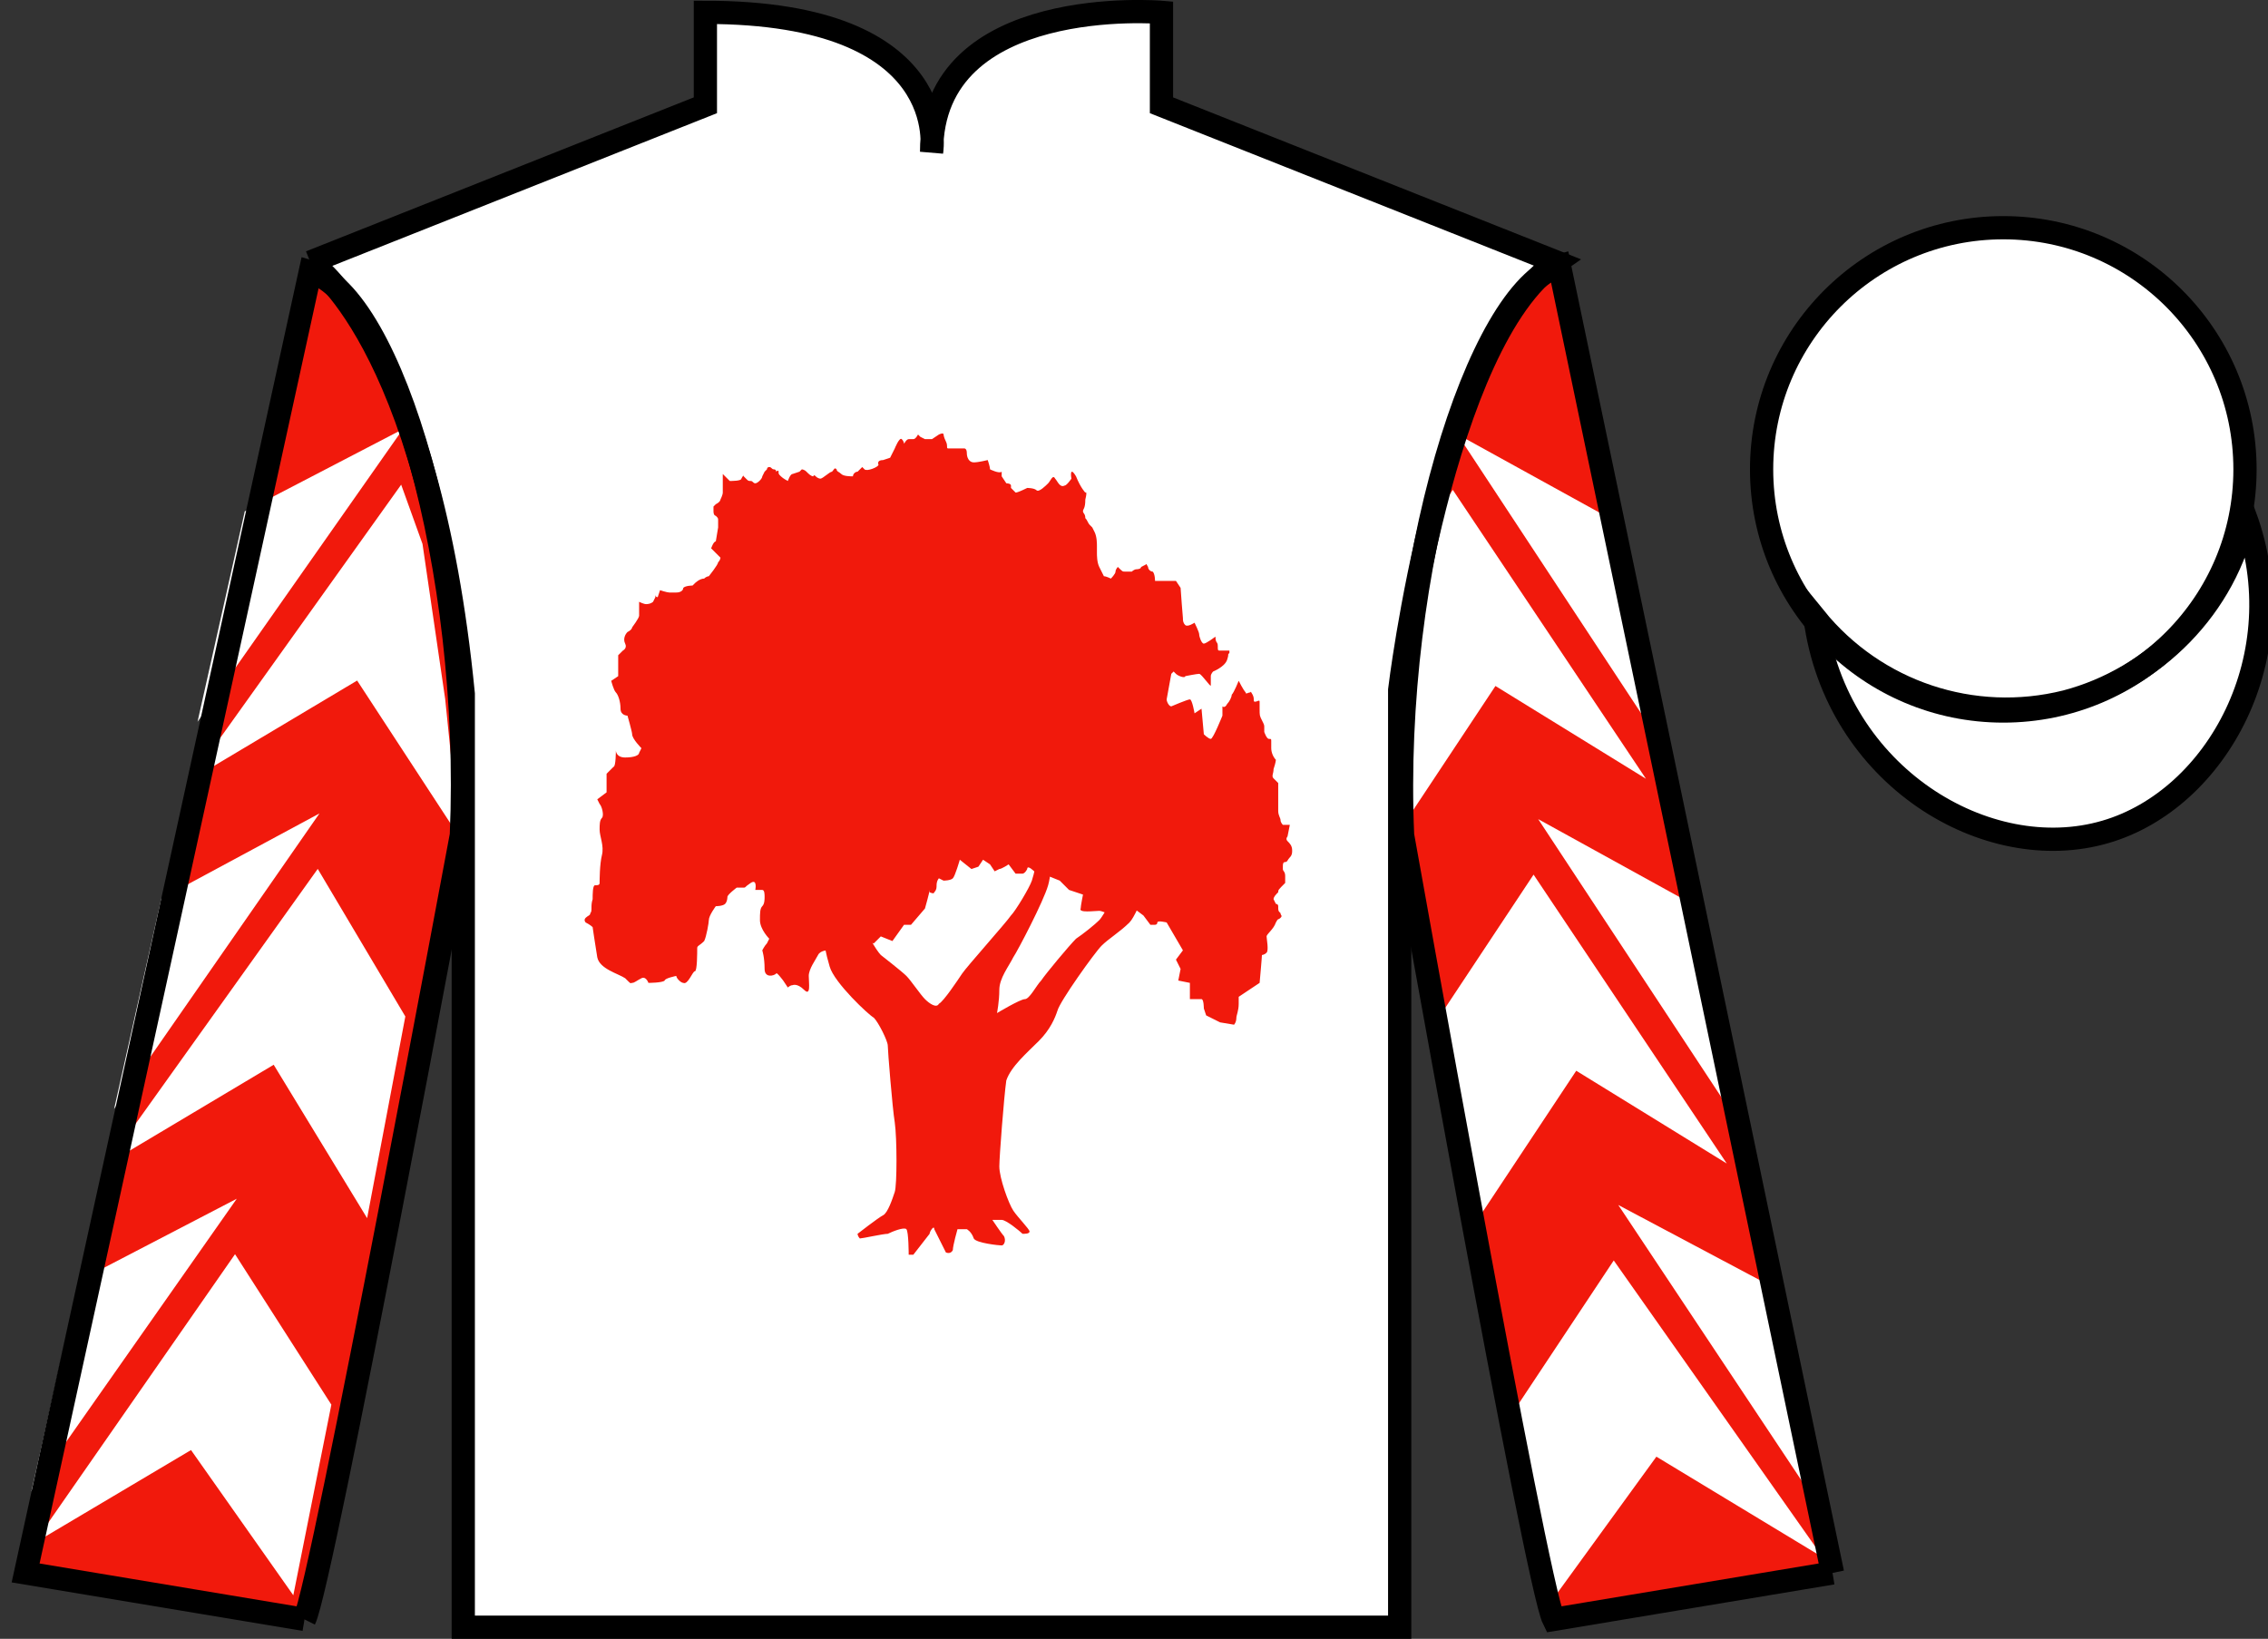
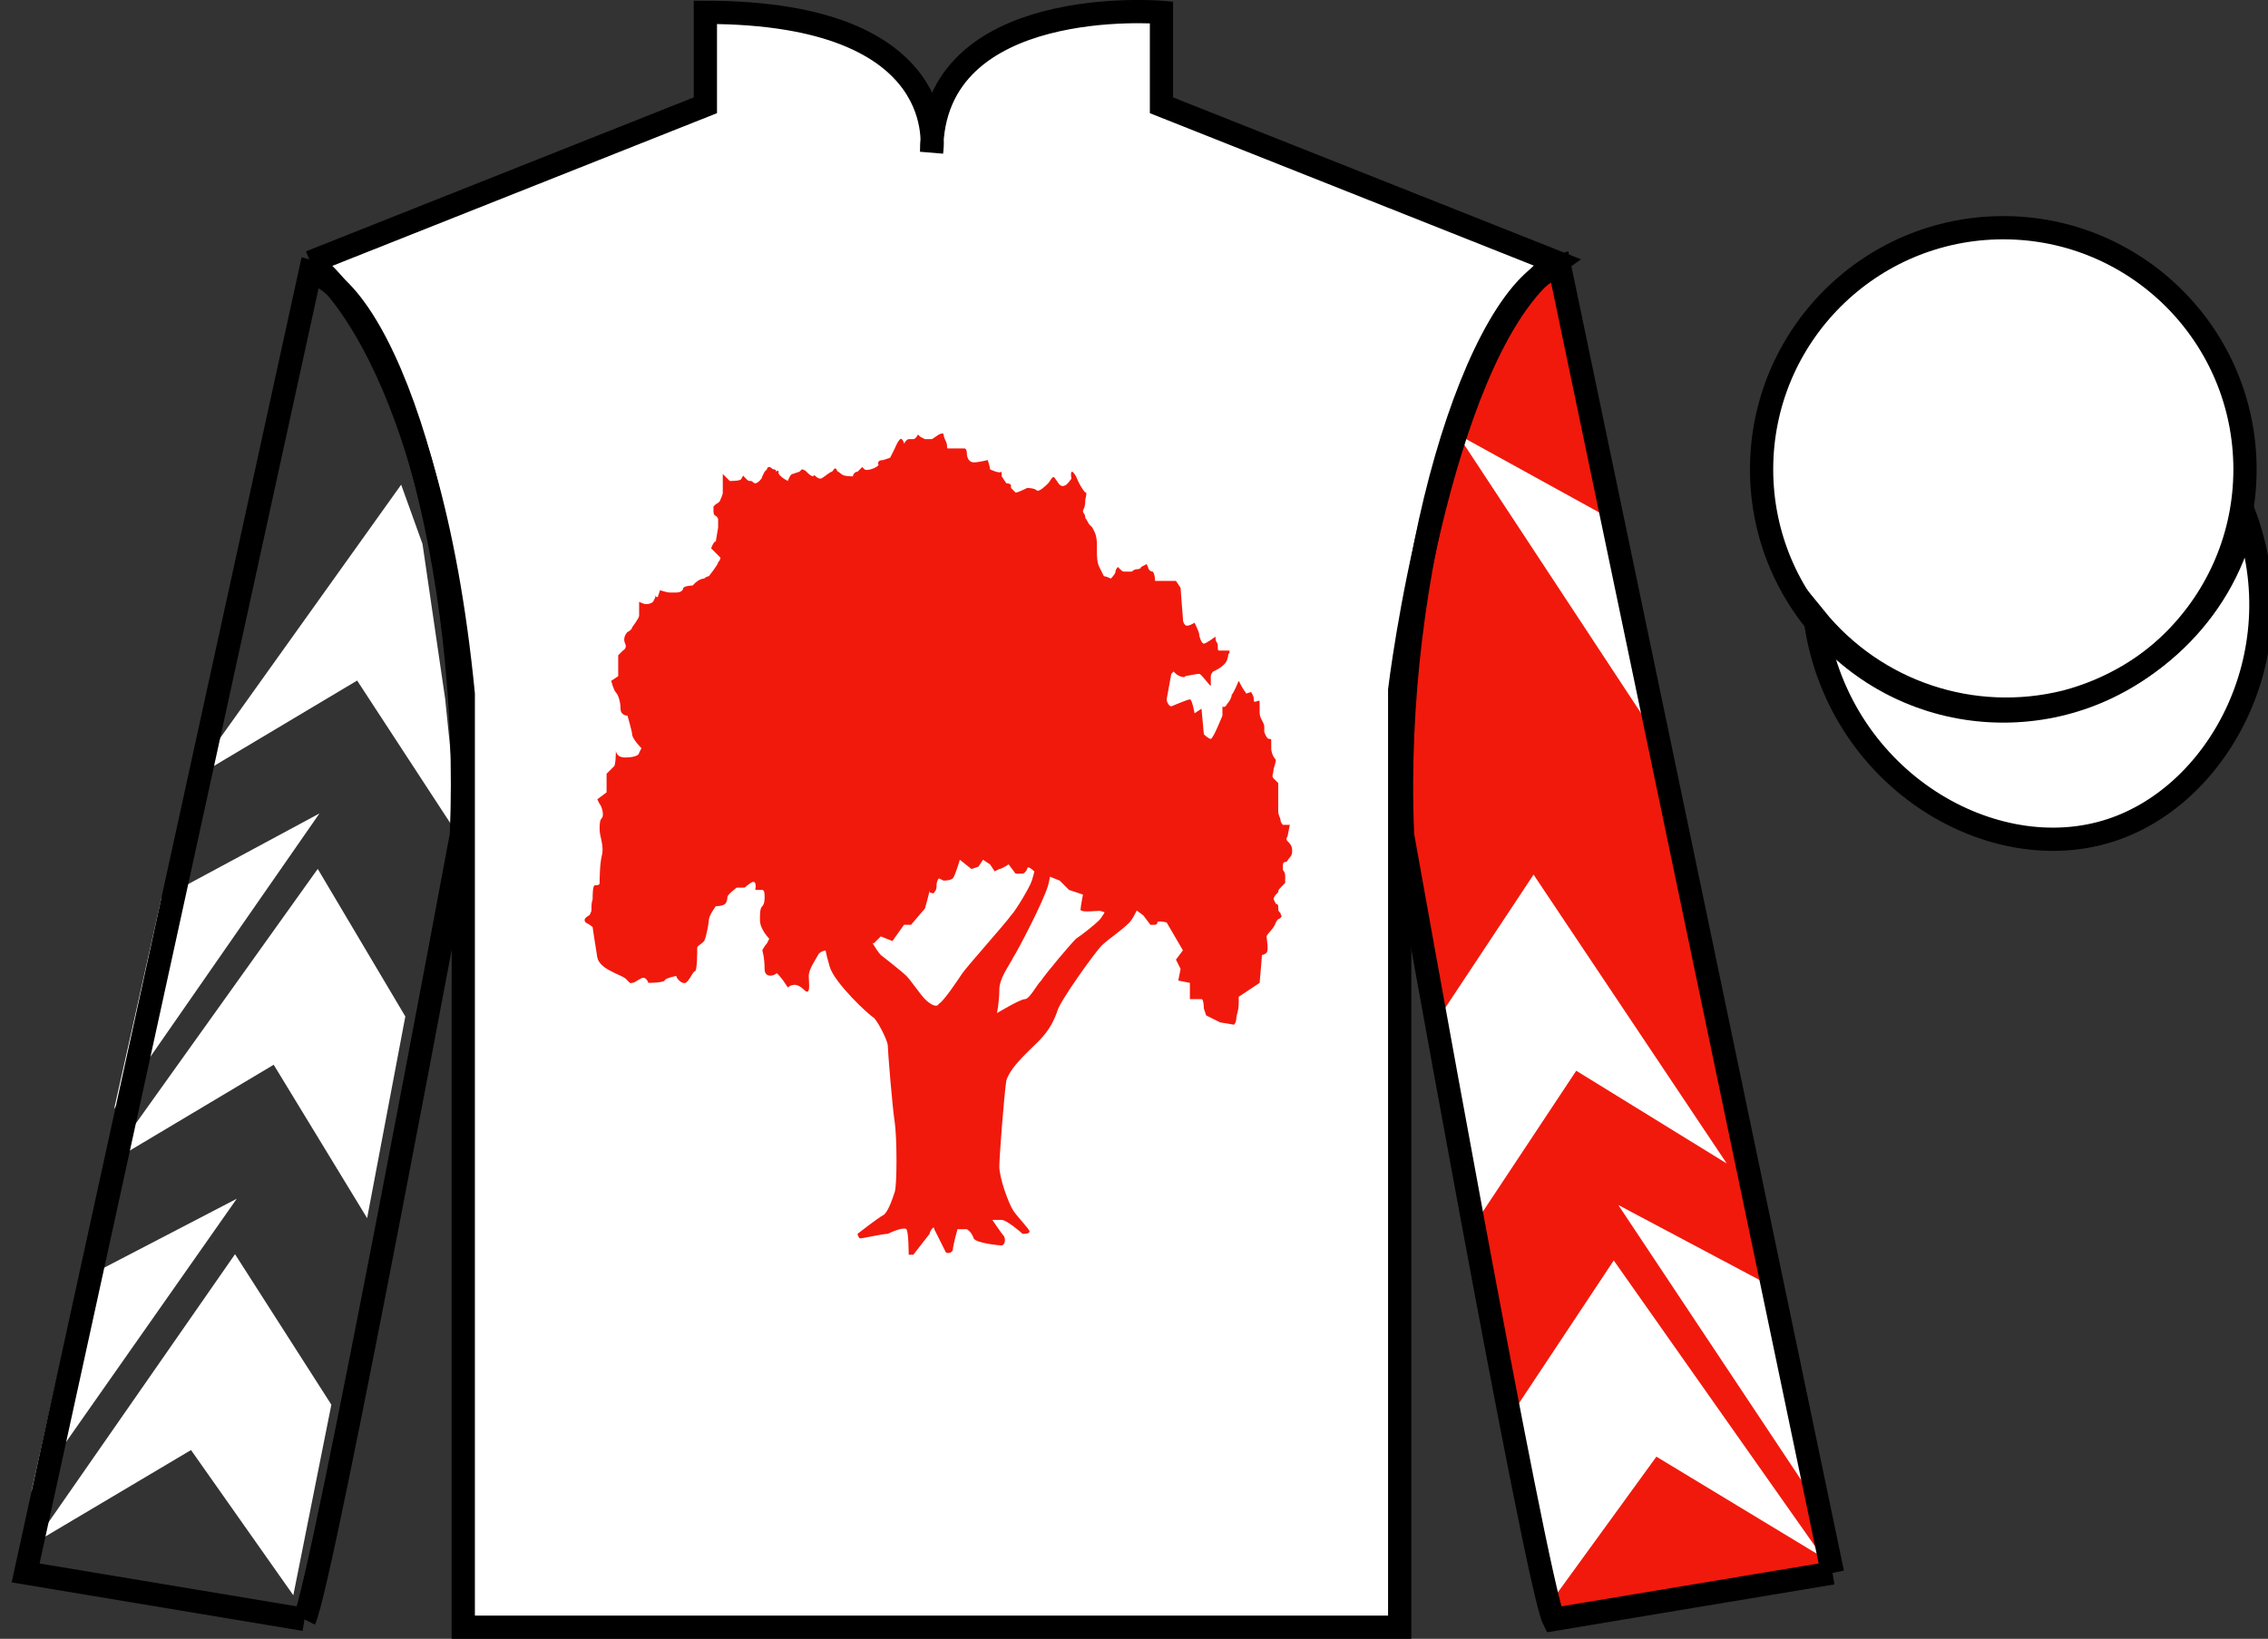
<svg xmlns="http://www.w3.org/2000/svg" version="1.1" preserveAspectRatio="xMidYMid meet" viewBox="0 0 97.59 70.53" width="97.59" height="70.53">
  <rect x="0" y="0" width="97.59" height="70.53" fill="#333333" stroke="none" />
  <g id="silk">
    <g id="silk-jersey">
      <g id="silk-sleeves" transform="translate(0.5 0)" fill="#f1190c">
-         <path id="left-silk-sleeve" d="M 12.602 69.695 C 13.352 68.195 19.352 35.945 19.352 35.945 C 19.852 24.445 16.352 12.695 12.852 11.695 L 0.602 67.695 L 12.602 69.695 " />
        <path id="right-silk-sleeve" d="M 78.352 67.695 L 66.602 11.445 C 63.102 12.445 59.352 24.445 59.852 35.945 C 59.852 35.945 65.602 68.195 66.352 69.695 L 78.352 67.695 " />
      </g>
      <g id="silk-cuffs" fill="None">
        <g>
          <polygon points="13.5,69.6 15.2,60.7 3.6,58.9 1.6,67.4" />
          <path d="M8.3,64.3" />
        </g>
        <g>
          <rect x="66.3" y="60" transform="matrix(0.981 -0.197 0.197 0.981 -11.236 15.457)" width="11.8" height="8.6" />
          <path d="M72.2,64.3" />
        </g>
      </g>
      <g id="silk-body" fill="#ffffff">
        <path d="M 13.352 11.281 C 13.352 11.281 18.434 14.531 19.934 29.863 C 19.934 29.863 19.934 44.863 19.934 70.031 L 60.227 70.031 L 60.227 29.695 C 60.227 29.695 62.02 14.695 66.977 11.281 L 49.977 4.531 L 49.977 0.531 C 49.977 0.531 40.086 -0.305 40.086 6.531 C 40.086 6.531 41.102 0.531 30.352 0.531 L 30.352 4.531 L 13.352 11.281" />
      </g>
      <g id="silk-collar" fill="None">
        <polygon class="st4" points="30.9,0.5 33.3,0.6 35.2,1 37.4,1.8 38.7,2.7 39.8,4.5 40.2,6.2 40.7,4.5 41.7,2.7 43.2,1.7 45.8,0.7 49.6,0.5 49.6,4.7 40.2,7.3 30.9,4.7  " />
      </g>
      <g id="silk-sleeves-pattern" transform="translate(0.5 0)" stroke="none" fill="#ffffff">
        <path d="M 7.676 33.578 L 14.867 29.289 L 19.262 36.016 L 18.656 30.086 L 17.68 23.41 L 16.762 20.859 " />
        <path d="M 4.086 50.113 L 11.277 45.824 L 15.297 52.426 L 16.941 43.746 L 13.172 37.395 " />
        <path d="M 0.961 66.418 L 7.719 62.406 L 12.121 68.656 L 13.758 60.453 L 9.613 53.977 " />
-         <path d="M 70.324 33.516 L 63.848 29.523 L 59.41 36.219 L 59.676 30.918 L 60.578 23.246 L 62.012 21.082 " />
        <path d="M 73.801 50.074 L 67.324 46.082 L 62.887 52.777 L 61.051 44.336 L 65.488 37.641 " />
        <path d="M 77.938 67.027 L 70.773 62.691 L 66.078 69.156 L 64.496 60.941 L 68.938 54.246 " />
-         <path d="M 16.836 18.469 L 10.031 22.008 L 8 31.062 " />
        <path d="M 13.246 35.008 L 6.441 38.672 L 4.41 47.727 " />
        <path d="M 9.688 51.59 L 2.883 55.129 L 0.852 64.184 " />
        <path d="M 62.211 18.691 L 68.488 22.152 L 70.461 31.223 " />
-         <path d="M 65.688 35.254 L 71.965 38.715 L 73.938 47.781 " />
        <path d="M 69.133 51.859 L 75.414 55.195 L 77.383 64.266 " />
      </g>
      <g id="silk-body-pattern" stroke="none" fill="#f1190c">
        <path d="M36.9,53.1c0,0,0.9-0.7,1.1-0.8c0.2-0.1,0.4-0.7,0.5-1c0.1-0.3,0.1-2.3,0-3c-0.1-0.6-0.3-3.1-0.3-3.3c0-0.2-0.4-1-0.6-1.2   c-0.2-0.1-1.7-1.5-1.9-2.2c-0.2-0.7-0.2-0.8-0.2-1c0-0.3,1.4-0.4,1.5-0.4c0.1,0,0.2-0.1,0.3,0c0.1,0.1,0.2,0.2,0.2,0.3   c0.1,0.2,0.3,0.5,0.4,0.6c0,0,0.9,0.7,1.1,0.9c0.2,0.2,0.6,0.8,0.8,1c0.2,0.2,0.5,0.4,0.6,0.2c0.2-0.1,0.8-1,1-1.3   c0.2-0.3,1.9-2.2,2.1-2.5c0.2-0.2,0.8-1.2,0.9-1.5c0.1-0.3,0.2-0.8,0.2-0.9c0-0.1,0.1-1.3,0.1-1.3l0.6,0.1c0,0,0,1.6-0.2,2.3   c-0.2,0.7-1.3,2.8-1.5,3.1c-0.2,0.4-0.6,0.9-0.6,1.4c0,0.5-0.1,1-0.1,1s1-0.6,1.2-0.6c0.2,0,0.5-0.6,0.7-0.8   c0.2-0.3,1.2-1.5,1.5-1.8c0.3-0.2,0.8-0.6,1-0.8s0.7-1.2,1.1-1.9c0.4-0.7,1-1.2,1-1.2l0.4,0.4c0,0-0.8,2.4-1.2,2.8   c-0.4,0.4-0.9,0.7-1.2,1c-0.3,0.3-1.8,2.4-1.9,2.8c-0.1,0.3-0.3,0.8-0.8,1.3c-0.5,0.5-1.2,1.1-1.4,1.7c-0.1,0.7-0.3,3.3-0.3,3.7   c0,0.5,0.4,1.6,0.6,1.9c0.2,0.3,0.7,0.8,0.7,0.9c0,0.1-0.2,0.1-0.3,0.1c-0.1-0.1-0.7-0.6-0.9-0.6s-0.4,0-0.4,0s0.4,0.6,0.5,0.7   c0.1,0.2,0,0.4-0.1,0.4s-1.1-0.1-1.2-0.3c-0.1-0.3-0.3-0.4-0.3-0.4l-0.4,0c0,0-0.2,0.7-0.2,0.9c-0.1,0.2-0.3,0.1-0.3,0.1   s-0.4-0.8-0.5-1C40.2,52.7,40,53,40,53.1c0,0-0.7,0.9-0.7,0.9l-0.2,0c0,0,0-1-0.1-1.1c-0.1-0.1-0.6,0.1-0.8,0.2   c-0.2,0-1.1,0.2-1.2,0.2C36.9,53.2,36.9,53.1,36.9,53.1z" />
        <path d="M35.6,40.9c0,0-0.3,0-0.4,0.2c-0.1,0.2-0.4,0.6-0.4,0.9c0,0.3,0.1,0.9-0.2,0.6c-0.3-0.3-0.5-0.2-0.5-0.2   c-0.1,0-0.2,0.1-0.2,0.1l-0.2-0.3c0,0-0.3-0.4-0.3-0.3c-0.1,0.1-0.5,0.2-0.5-0.2c0-0.5-0.1-0.8-0.1-0.8c0,0,0.1-0.2,0.2-0.3   c0,0,0.1-0.2,0.1-0.2c0,0-0.4-0.4-0.4-0.8c0-0.3,0-0.5,0.1-0.6c0.1-0.1,0.1-0.3,0.1-0.4c0-0.1,0-0.3-0.1-0.3c0,0-0.3,0-0.3,0   c0,0,0.1-0.5-0.2-0.3c-0.3,0.2-0.2,0.2-0.3,0.2c-0.1,0-0.3,0-0.3,0c0,0-0.4,0.3-0.4,0.4c0,0,0,0.2-0.1,0.3   c-0.1,0.1-0.4,0.1-0.4,0.1c0,0-0.3,0.4-0.3,0.6c0,0.1-0.1,0.7-0.2,0.9c-0.2,0.2-0.3,0.2-0.3,0.3c0,0.2,0,1-0.1,1s-0.3,0.6-0.5,0.5   c-0.1,0-0.3-0.2-0.3-0.3c0,0-0.5,0.1-0.5,0.2c-0.1,0.1-0.7,0.1-0.7,0.1c0,0-0.1-0.3-0.3-0.2c-0.2,0.1-0.3,0.2-0.4,0.2   c-0.1,0,0,0.1-0.3-0.2c-0.3-0.2-1.1-0.4-1.2-0.9c-0.1-0.6-0.2-1.3-0.2-1.3c-0.1-0.1-0.3-0.2-0.3-0.2c0,0-0.1-0.1,0-0.2   c0.1-0.1,0.2-0.1,0.2-0.2c0.1-0.1,0-0.3,0.1-0.6c0-0.2,0-0.6,0.1-0.6c0.1,0,0.2,0,0.2-0.1c0-0.1,0-0.8,0.1-1.2   c0.1-0.4-0.1-0.8-0.1-1.1c0-0.2,0-0.4,0.1-0.5c0.1-0.1,0-0.5-0.1-0.6c0,0-0.1-0.2-0.1-0.2c0,0,0.4-0.3,0.4-0.3s0-0.7,0-0.8   c0.1-0.1,0.3-0.3,0.3-0.3c0.1,0,0.1-0.7,0.1-0.7s0,0.3,0.4,0.3c0.4,0,0.6-0.1,0.6-0.2c0,0,0.1-0.2,0.1-0.2s-0.4-0.4-0.4-0.6   c0-0.1-0.2-0.8-0.2-0.8c0,0-0.3,0-0.3-0.3c0-0.3-0.1-0.6-0.2-0.7c-0.1-0.1-0.2-0.5-0.2-0.5l0.3-0.2c0,0,0-0.9,0-0.9   c0,0,0.2-0.2,0.2-0.2s0.2-0.1,0.1-0.3c-0.1-0.2,0-0.4,0.1-0.5c0.2-0.1,0.2-0.2,0.2-0.2s0.3-0.4,0.3-0.5c0-0.1,0-0.6,0-0.6   s0.2,0.1,0.3,0.1c0.2,0,0.3-0.1,0.3-0.1c0,0,0.1-0.2,0.1-0.2s0-0.1,0-0.1c0,0,0,0.1,0.1,0.1c0,0,0.1-0.3,0.1-0.3s0.3,0.1,0.4,0.1   c0.1,0,0.1,0,0.3,0c0.2,0,0.3-0.1,0.3-0.2c0.1-0.1,0.4-0.1,0.4-0.1l0.1-0.1c0,0,0.2-0.2,0.4-0.2c0.1-0.1,0.2-0.1,0.2-0.1   c0,0,0.4-0.5,0.4-0.6c0.1-0.1,0.1-0.2,0.1-0.2l-0.4-0.4c0,0,0.1-0.3,0.2-0.3c0,0,0.1-0.6,0.1-0.6c0,0,0-0.2,0-0.3   c0-0.1,0-0.1-0.1-0.2c0,0-0.1,0-0.1-0.2c0-0.1,0-0.2,0-0.2s-0.1,0.1,0.1-0.1c0.2-0.1,0.2-0.2,0.2-0.2s0.1-0.2,0.1-0.3   c0-0.1,0-0.4,0-0.5c0-0.1,0-0.3,0-0.3s0.3,0.3,0.3,0.3c0.1,0,0.5,0,0.5-0.1c0,0,0.1-0.2,0.1-0.1c0,0,0,0,0.1,0.1   c0.1,0.1,0.1,0.1,0.2,0.1c0.1,0,0.1,0.1,0.2,0.1c0.1,0,0.3-0.2,0.3-0.3c0,0,0.1-0.2,0.1-0.2c0,0,0.1-0.1,0.1-0.1c0,0,0-0.1,0.1-0.1   c0.1,0,0.1,0.1,0.2,0.1c0.1,0,0.1,0.1,0.1,0.1c0,0,0.1-0.1,0.1,0c0,0.1,0,0.1,0.1,0.2c0.1,0.1,0.3,0.2,0.3,0.2c0,0,0.1-0.3,0.2-0.3   c0,0,0.3-0.1,0.3-0.1c0,0,0.1-0.1,0.1-0.1c0,0,0.1,0,0.2,0.1c0.1,0.1,0.2,0.2,0.3,0.2c0,0,0-0.1,0.1,0c0.1,0.1,0.2,0.1,0.2,0.1   c0.1,0,0.4-0.3,0.5-0.3c0.1-0.1,0.1-0.2,0.2-0.1c0,0.1,0.1,0.1,0.2,0.2c0.1,0.1,0.4,0.1,0.5,0.1c0-0.1,0.1-0.2,0.2-0.2   c0.1-0.1,0.2-0.2,0.2-0.2s0,0,0.1,0.1c0.1,0.1,0.6-0.1,0.6-0.2c0,0-0.1-0.2,0.2-0.2c0.3-0.1,0.3-0.1,0.3-0.1l0.2-0.4   c0,0,0.2-0.5,0.3-0.4c0.1,0.1,0.1,0.2,0.1,0.2s0.1-0.2,0.2-0.2s0.1,0,0.1,0c0,0,0,0,0.1,0c0.1,0,0.2-0.2,0.2-0.2s0.1,0.1,0.1,0.1   c0,0,0.2,0.1,0.2,0.1c0.1,0,0.2,0,0.3,0c0,0,0.3-0.2,0.3-0.2s0.2-0.1,0.2,0c0,0,0,0.1,0.1,0.3c0.1,0.2,0,0.3,0.1,0.3   c0.1,0,0.7,0,0.7,0s0.1,0,0.1,0.2c0,0.2,0.1,0.4,0.3,0.4s0.6-0.1,0.6-0.1s0.1,0.3,0.1,0.4c0,0,0.4,0.2,0.5,0.1c0-0.1,0-0.2,0-0.2   l0,0.4c0,0,0.2,0.3,0.2,0.3c0,0,0.2,0,0.2,0.1c0,0.1,0,0,0,0.1c0.1,0.1,0.2,0.2,0.2,0.2c0.1,0,0.5-0.2,0.5-0.2c0,0,0.3,0,0.4,0.1   c0.1,0.1,0.4-0.2,0.5-0.3c0.1-0.1,0.2-0.4,0.3-0.2c0.1,0.1,0.2,0.4,0.4,0.3c0.1,0,0.3-0.3,0.3-0.3S46,20,46.3,20.5   c0.2,0.5,0.4,0.7,0.4,0.7s0.1-0.1,0,0.3c0,0.4-0.1,0.4-0.1,0.5c0,0.1,0.1,0.1,0.1,0.3c0.1,0.1,0.1,0.2,0.2,0.3   c0.1,0.1,0.1,0.1,0.1,0.1s0,0,0.1,0.2c0.1,0.2,0.1,0.5,0.1,0.6c0,0.1,0,0.1,0,0.3c0,0.1,0,0.4,0.1,0.6c0.1,0.2,0.2,0.4,0.2,0.4   c0.1,0,0.3,0.1,0.3,0.1s0.2-0.2,0.2-0.3c0-0.1,0.1-0.2,0.1-0.2c0.2,0.2,0.2,0.2,0.3,0.2c0.1,0,0.2,0,0.3,0c0,0,0.1-0.1,0.2-0.1   c0,0,0.2,0,0.2-0.1c0,0,0.2-0.1,0.2-0.1c0,0,0-0.1,0.1,0.1c0,0.1,0.1,0.2,0.2,0.2c0.1,0.1,0.1,0.4,0.1,0.4S49.9,25,50,25   c0,0,0.6,0,0.6,0s0.2,0.3,0.2,0.3c0,0.1,0.1,1.3,0.1,1.3c0,0.1,0,0.2,0.1,0.3c0.1,0.1,0.4-0.1,0.4-0.1s0.2,0.4,0.2,0.5   c0,0.1,0.1,0.4,0.2,0.4c0.1,0,0.5-0.3,0.5-0.3c0,0,0-0.3,0,0c0,0.3,0.1,0.2,0.1,0.4c0,0.2,0,0.2,0.1,0.2c0.1,0,0.4,0,0.4,0   s0,0,0,0.1c-0.1,0.1,0,0-0.1,0.3c-0.1,0.3-0.6,0.5-0.6,0.5c0,0-0.1,0.1-0.1,0.2c0,0.1,0,0.3,0,0.4c0,0.1-0.4-0.5-0.5-0.5   c-0.1,0-0.6,0.1-0.6,0.1c0,0.1-0.3,0-0.4-0.1c-0.1-0.1-0.1-0.1-0.1-0.1c0,0-0.1,0.1-0.1,0.1c0,0-0.2,1.1-0.2,1.1   c0,0.1,0.1,0.3,0.2,0.3c0,0,0.7-0.3,0.8-0.3c0.1,0,0.2,0.6,0.2,0.6l0.3-0.2l0.1,1.1c0,0,0.2,0.2,0.3,0.2c0.1,0,0.5-1,0.5-1   c0,0,0-0.4,0-0.4c0,0,0.1,0.1,0.2-0.1c0.1-0.1,0.2-0.3,0.2-0.4c0.1-0.1,0.3-0.6,0.3-0.6c0,0,0.2,0.4,0.3,0.5c0,0.1,0.1,0,0.2,0   c0,0,0-0.1,0.1,0.1c0.1,0.2,0,0.3,0.1,0.3c0.1,0,0.2-0.1,0.2,0c0,0.1,0,0,0,0.3c0,0.3,0,0.3,0.1,0.5c0.1,0.2,0.1,0.2,0.1,0.3   c0,0.1,0,0.2,0,0.2s0.1,0.3,0.2,0.3c0.1,0,0.1,0,0.1,0.1c0,0.1,0,0.1,0,0.3c0,0.2,0.1,0.4,0.2,0.5c0,0,0,0.1-0.1,0.4   c0,0.2-0.1,0.3,0,0.4c0.1,0.1,0.2,0.2,0.2,0.2s0,0,0,0.1c0,0.1,0,0.1,0,0.3c0,0.2,0,0.2,0,0.4c0,0.2,0,0.2,0,0.4   c0,0.2,0.1,0.3,0.1,0.4c0,0.1,0.1,0.2,0.1,0.2c0,0,0.3,0,0.3,0l-0.1,0.5c0,0-0.1,0.1,0,0.2c0.1,0.1,0.2,0.2,0.2,0.4   c0,0.1,0,0.2-0.1,0.3c-0.1,0.1-0.1,0.2-0.2,0.2c-0.1,0-0.1,0.1-0.1,0.2c0,0.1,0,0,0,0.1c0,0.1,0.1,0.1,0.1,0.3c0,0.1,0,0.2,0,0.3   C55,38.3,55,38.3,55,38.4c0,0,0,0,0,0s0-0.1,0,0c-0.1,0.1-0.2,0.2-0.2,0.3c0,0,0.1,0.2,0.1,0.2c0,0,0.1,0,0.1,0.1   c0,0.2,0,0.2,0.1,0.3c0,0.1,0.1,0.1,0,0.2c-0.1,0.1-0.1,0-0.2,0.2c-0.1,0.3-0.4,0.5-0.4,0.6c0,0.1,0.1,0.6,0,0.7   c-0.1,0.1-0.2,0.1-0.2,0.1c0,0.1-0.1,1.2-0.1,1.2l-0.6,0.4c0,0-0.3,0.2-0.3,0.2c0,0.1,0,0,0,0.3c0,0.3-0.1,0.5-0.1,0.6   c0,0.2-0.1,0.3-0.1,0.3S52.5,44,52.5,44c0,0-0.6-0.3-0.6-0.3s-0.1-0.3-0.1-0.3c0,0,0-0.4-0.1-0.4s-0.5,0-0.5,0l0-0.7l-0.5-0.1   l0.1-0.5l-0.2-0.4l0.3-0.4l-0.7-1.2c0,0-0.4-0.1-0.4,0c0,0.1-0.1,0.1-0.1,0.1c0,0-0.2,0-0.2,0l-0.3-0.4l-0.4-0.3l-0.3,0.6   c0,0-1-0.5-1.2-0.5c-0.2,0-0.9,0.1-0.8-0.1c0-0.1,0.1-0.6,0.1-0.6L46,38.3l-0.4-0.4l-0.5-0.2c0,0-0.6-0.2-0.6-0.2   c0,0-0.3-0.3-0.3-0.1c-0.1,0.2-0.2,0.2-0.2,0.2c0,0-0.3,0-0.3,0c0,0-0.3-0.4-0.3-0.4s-0.3,0.2-0.4,0.2c-0.2,0.1-0.2,0.1-0.2,0.1   l-0.2-0.3L42.3,37l-0.2,0.3l-0.3,0.1L41.3,37c0,0-0.2,0.7-0.3,0.8c-0.1,0.1-0.4,0.1-0.4,0.1l-0.2-0.1c0,0-0.1,0.1-0.1,0.3   c0,0.1,0,0.2-0.1,0.3c0,0.1-0.2,0-0.2,0S40,38.2,40,38.3c0,0.1-0.2,0.8-0.2,0.8l-0.6,0.7l-0.3,0l-0.5,0.7l-0.5-0.2l-0.3,0.3   l-0.9-0.2l-0.2,0l-0.5,0.3l-0.2,0L35.6,40.9z" />
      </g>
    </g>
    <g id="silk-jersey-outline" stroke="#000000" stroke-width="1" stroke-opacity="1">
      <g id="silk-sleeves" transform="translate(0.5 0)" fill="none">
        <path id="left-silk-sleeve" d="M 12.602 69.695 C 13.352 68.195 19.352 35.945 19.352 35.945 C 19.852 24.445 16.352 12.695 12.852 11.695 L 0.602 67.695 L 12.602 69.695 " />
        <path id="right-silk-sleeve" d="M 78.352 67.695 L 66.602 11.445 C 63.102 12.445 59.352 24.445 59.852 35.945 C 59.852 35.945 65.602 68.195 66.352 69.695 L 78.352 67.695 " />
      </g>
      <g id="silk-body" fill="none">
        <path d="M 13.352 11.281 C 13.352 11.281 18.434 14.531 19.934 29.863 C 19.934 29.863 19.934 44.863 19.934 70.031 L 60.227 70.031 L 60.227 29.695 C 60.227 29.695 62.02 14.695 66.977 11.281 L 49.977 4.531 L 49.977 0.531 C 49.977 0.531 40.086 -0.305 40.086 6.531 C 40.086 6.531 41.102 0.531 30.352 0.531 L 30.352 4.531 L 13.352 11.281" />
      </g>
    </g>
    <g id="silk-cap">
      <g id="silk-cap-body" fill="#ffffff">
        <circle cx="86.2" cy="20.2" r="10.4" />
        <path d="M78.1,26.6c0.9,6.8,7.4,10.7,12.5,9.2c4.8-1.4,8.2-7.6,6-13.6c-0.8,3.9-3.9,7-7.7,8 C84.9,31.2,80.7,29.8,78.1,26.6z" />
      </g>
      <g id="silk-cap-pattern" fill="#ffffff" />
    </g>
    <g id="silk-cap-outline" stroke="#000000" stroke-width="1" stroke-opacity="1">
      <g id="silk-cap-body" fill="none">
        <circle cx="86.2" cy="20.2" r="10.4" />
        <path d="M78.1,26.6c0.9,6.8,7.4,10.7,12.5,9.2c4.8-1.4,8.2-7.6,6-13.6c-0.8,3.9-3.9,7-7.7,8 C84.9,31.2,80.7,29.8,78.1,26.6z" />
      </g>
    </g>
  </g>
</svg>